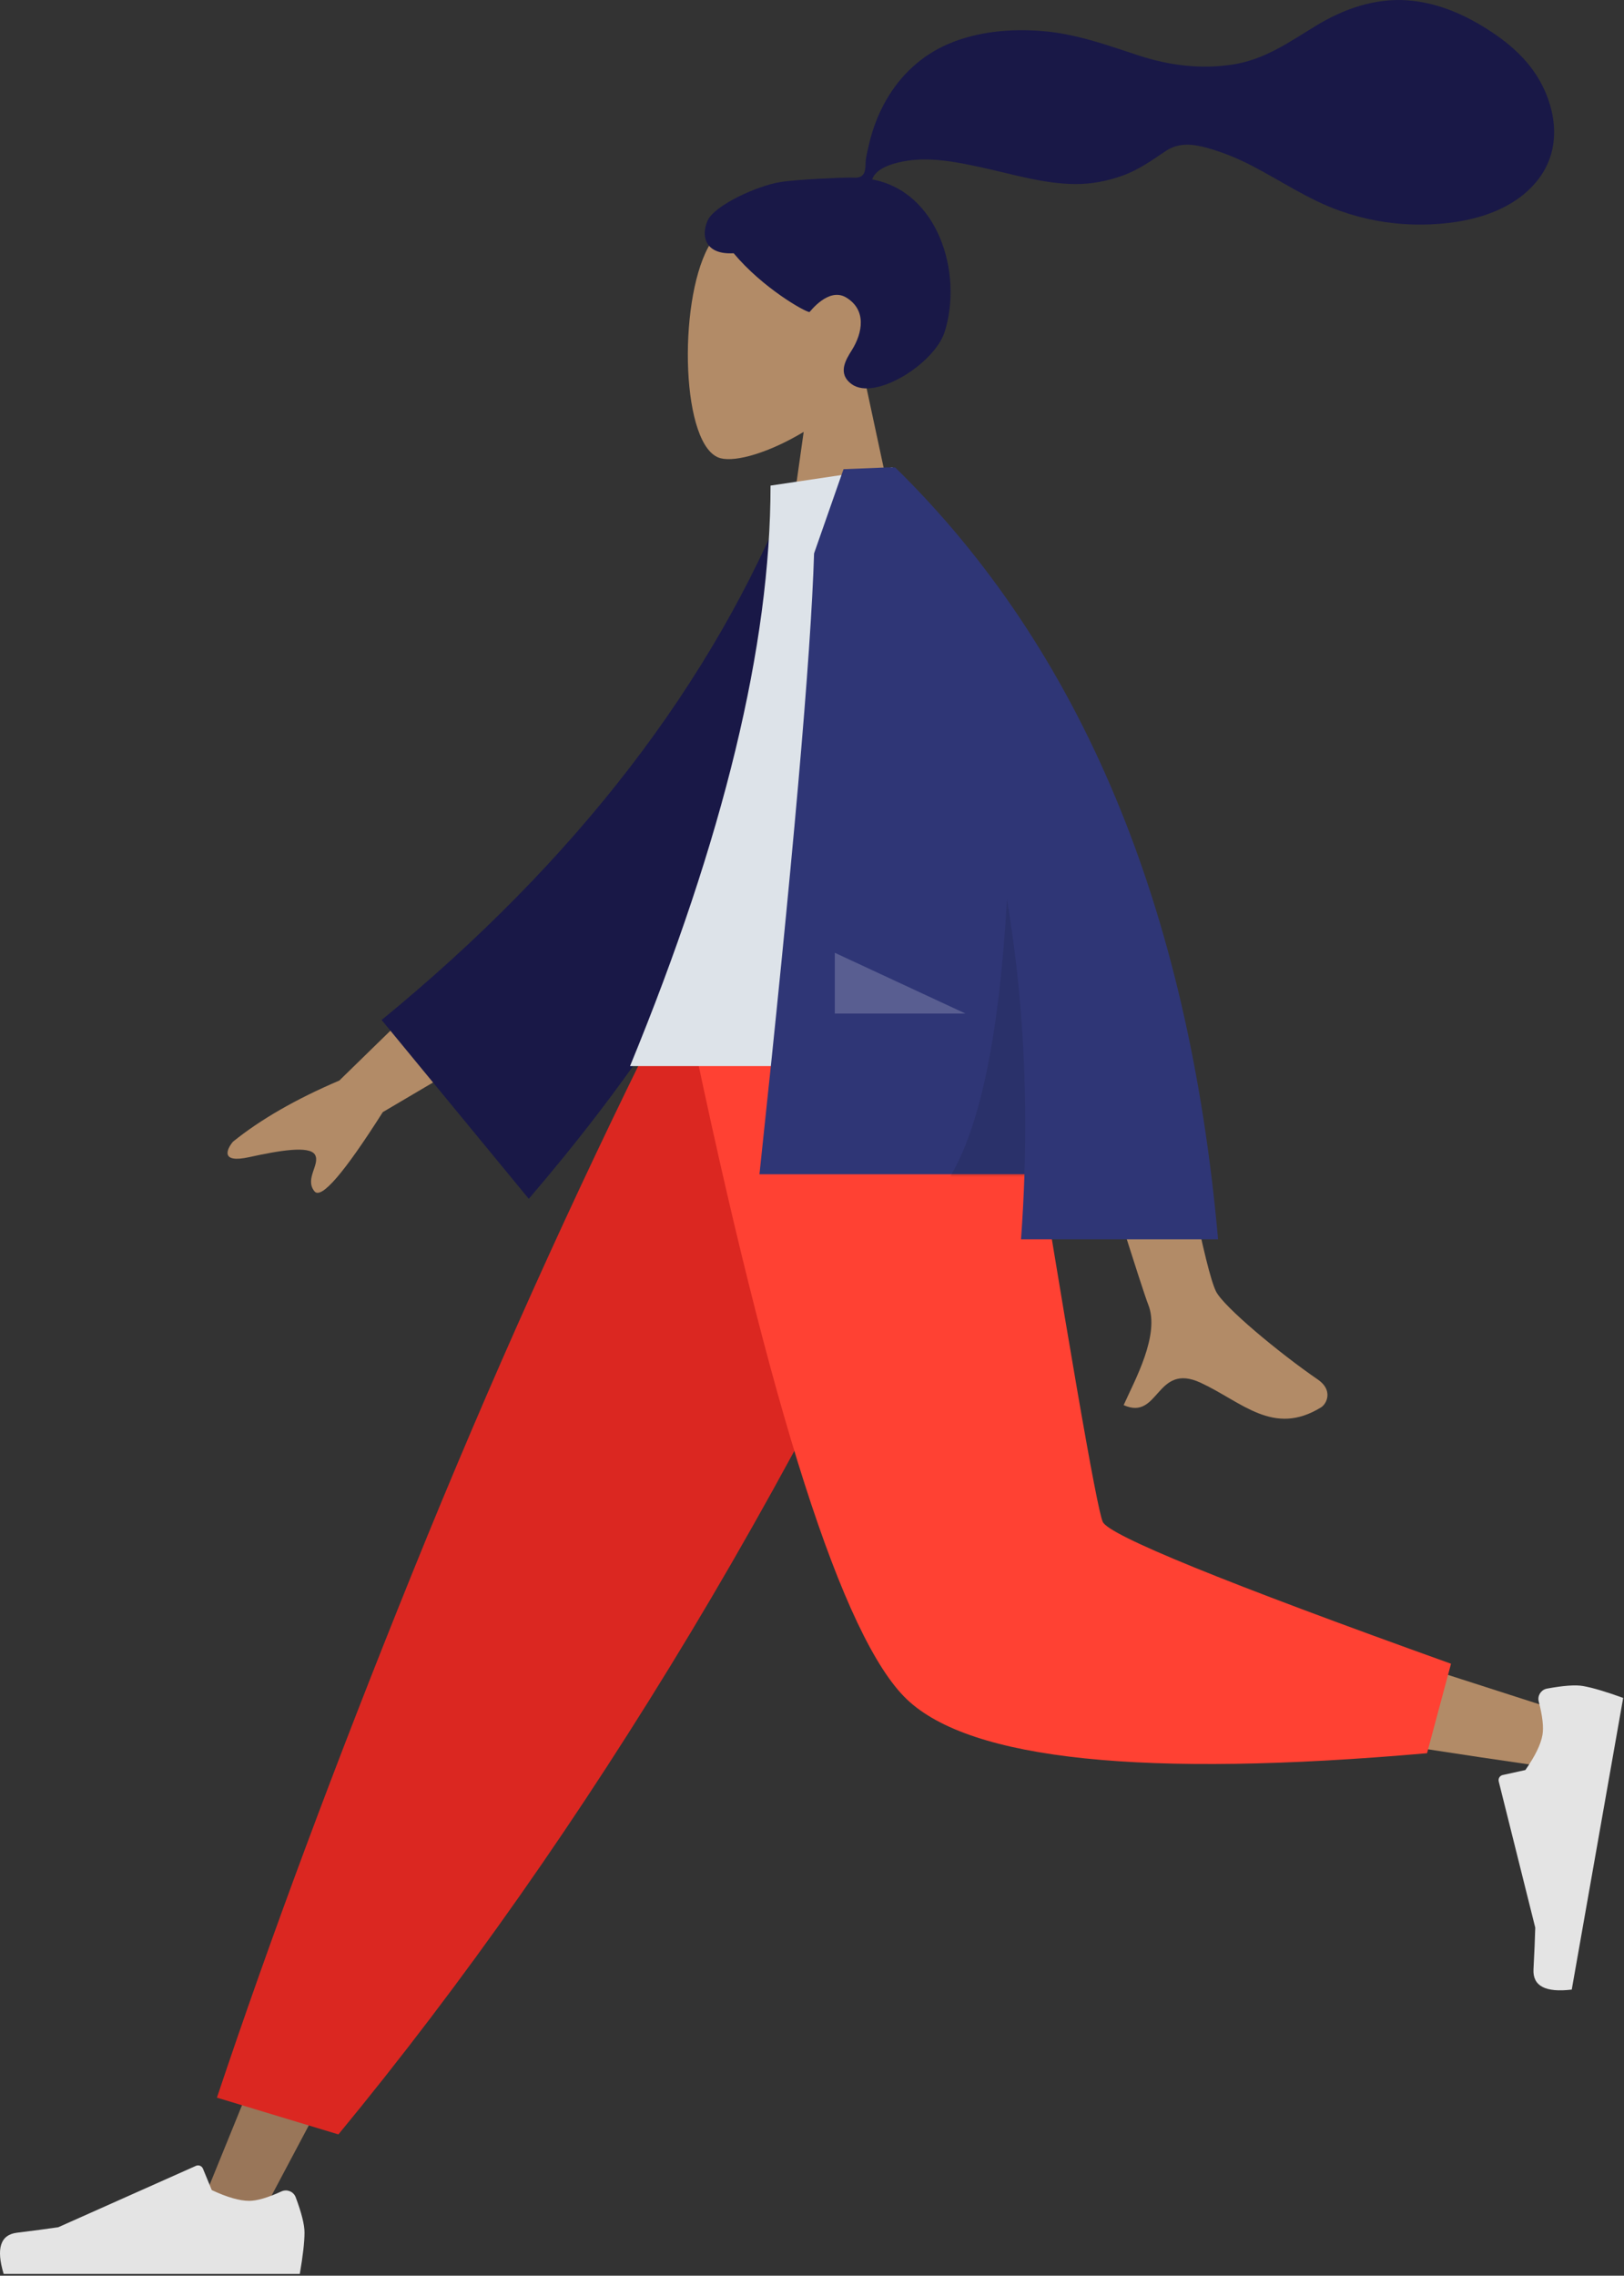
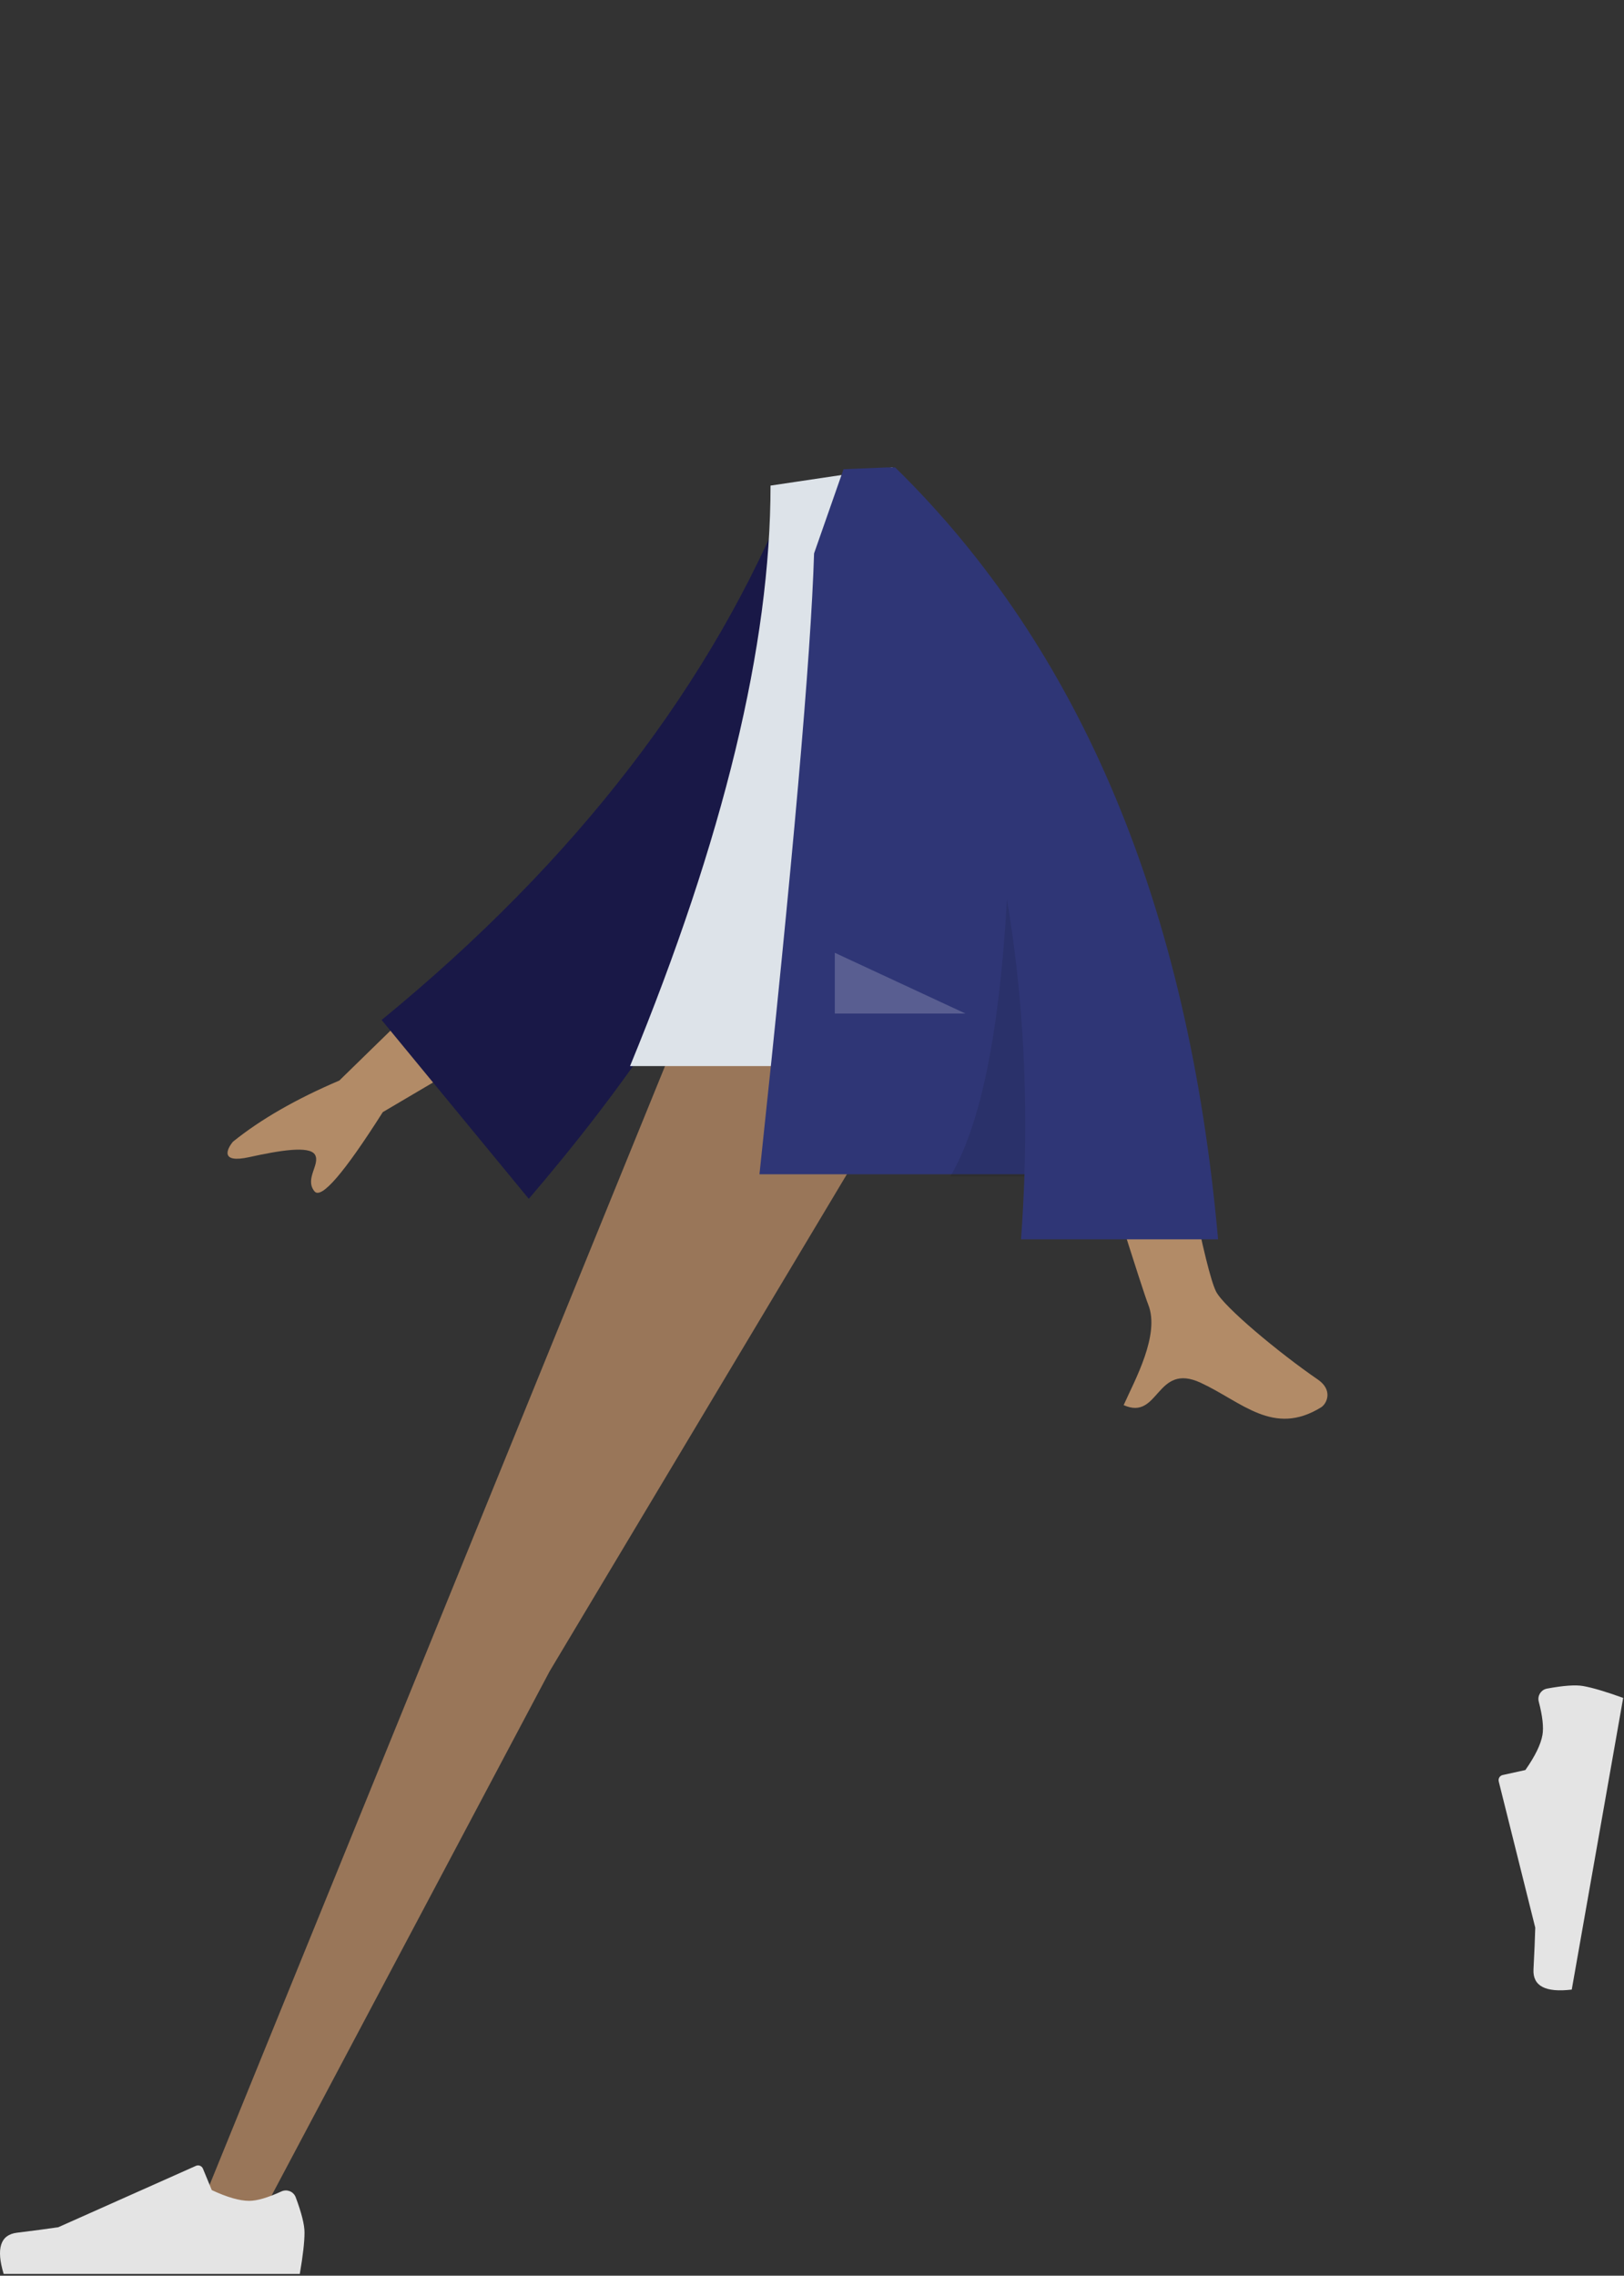
<svg xmlns="http://www.w3.org/2000/svg" width="394" height="552" viewBox="0 0 394 552" fill="none">
  <rect x="0" y="0" width="394" height="552" fill="#333333" stroke="none" />
-   <path fill-rule="evenodd" clip-rule="evenodd" d="M209.851 92.335C215.72 85.446 219.693 77.003 219.029 67.542C217.116 40.283 179.171 46.279 171.789 60.038C164.408 73.796 165.285 108.694 174.825 111.153C178.629 112.134 186.734 109.732 194.982 104.76L189.805 141.388H220.375L209.851 92.335Z" fill="#B28B67" />
-   <path fill-rule="evenodd" clip-rule="evenodd" d="M189.214 44.181C193.243 43.52 204.091 43.066 206.092 43.066C207.37 43.066 208.756 43.358 209.513 42.184C210.133 41.223 209.906 39.597 210.091 38.482C210.306 37.186 210.611 35.906 210.92 34.63C211.799 31 213.127 27.545 214.986 24.302C218.474 18.217 223.584 13.451 230.034 10.678C237.158 7.615 245.219 6.914 252.881 7.535C261.081 8.2 268.503 10.907 276.245 13.454C283.623 15.881 291.35 16.837 299.066 15.652C306.84 14.457 312.714 10.244 319.272 6.244C325.985 2.15 333.657 -0.528 341.593 0.088C349.001 0.663 355.828 3.721 361.954 7.808C367.685 11.63 372.414 16.23 375.084 22.704C377.956 29.667 377.953 37.311 373.23 43.465C366.384 52.386 353.675 54.692 343.101 54.463C336.985 54.331 330.979 53.214 325.204 51.184C317.504 48.475 310.849 43.884 303.645 40.159C300.264 38.411 296.769 36.976 293.106 35.942C289.552 34.938 286.051 34.478 282.832 36.625C279.428 38.897 276.377 41.128 272.482 42.55C268.746 43.914 264.788 44.677 260.807 44.647C253.062 44.587 245.426 42.173 237.904 40.557C231.769 39.239 225.206 37.926 218.952 39.193C216.342 39.721 212.53 40.813 211.588 43.525C227.452 46.4 233.682 66.019 229.21 80.422C226.796 88.196 212.287 97.283 206.645 93.196C203.071 90.607 205.241 87.208 206.645 84.965C209.335 80.668 210.255 75.148 205.279 72.156C200.986 69.576 196.473 75.703 196.388 75.697C195.208 75.604 185.015 69.839 177.991 61.426C171.063 61.837 170.012 57.269 171.666 53.532C173.321 49.796 183.647 45.094 189.214 44.181Z" fill="#191847" />
  <path fill-rule="evenodd" clip-rule="evenodd" d="M228.004 247.14L133.355 405.376L62.396 539.151H47.112L166.005 247.14L228.004 247.14Z" fill="#997659" />
  <path fill-rule="evenodd" clip-rule="evenodd" d="M71.741 532.976C73.166 536.78 73.878 539.626 73.878 541.515C73.878 543.812 73.496 547.163 72.731 551.57C70.066 551.57 46.118 551.57 0.888 551.57C-0.979 545.398 0.098 542.066 4.121 541.574C8.143 541.082 11.485 540.637 14.145 540.241L47.537 525.355C48.179 525.068 48.933 525.357 49.219 525.999C49.224 526.01 49.229 526.021 49.233 526.033L51.38 531.239C55.103 532.977 58.129 533.845 60.457 533.845C62.349 533.845 64.961 533.081 68.294 531.553L68.294 531.553C69.573 530.967 71.085 531.529 71.671 532.808C71.696 532.863 71.72 532.919 71.741 532.976Z" fill="#E4E4E4" />
-   <path fill-rule="evenodd" clip-rule="evenodd" d="M82.103 517.73L52.628 508.813C65.542 470.208 81.37 427.724 100.111 381.362C118.853 335 138.981 290.259 160.495 247.14H243.743C219.824 301.684 194.467 351.244 167.671 395.82C140.875 440.397 112.353 481.033 82.103 517.73Z" fill="#DB2721" />
-   <path fill-rule="evenodd" clip-rule="evenodd" d="M234.225 247.14C243.158 302.745 260.387 373.787 262.013 375.979C263.097 377.441 302.121 390.518 379.086 415.209L375.784 428.687C284.004 415.445 235.644 405.171 230.704 397.865C223.293 386.907 186.29 300.336 171.959 247.14H234.225Z" fill="#B28B67" />
-   <path fill-rule="evenodd" clip-rule="evenodd" d="M352.032 403.559L346.216 425.266C277.57 431.286 235.509 426.936 220.033 412.215C204.557 397.493 186.92 342.468 167.12 247.14H246.502C259.047 325.201 266.06 365.87 267.542 369.147C269.024 372.424 297.187 383.895 352.032 403.559Z" fill="#FF4133" />
  <path fill-rule="evenodd" clip-rule="evenodd" d="M375.317 409.594C379.311 408.852 382.237 408.644 384.097 408.972C386.359 409.371 389.594 410.33 393.801 411.849C393.338 414.473 389.18 438.057 381.325 482.6C374.923 483.367 371.829 481.727 372.042 477.68C372.256 473.634 372.399 470.266 372.47 467.577L363.609 432.107C363.438 431.425 363.853 430.733 364.536 430.563C364.547 430.56 364.559 430.557 364.571 430.554L370.071 429.345C372.429 425.979 373.81 423.15 374.214 420.858C374.542 418.995 374.244 416.29 373.318 412.742L373.318 412.742C372.962 411.381 373.778 409.989 375.139 409.634C375.198 409.619 375.257 409.605 375.317 409.594Z" fill="#E4E4E4" />
  <path fill-rule="evenodd" clip-rule="evenodd" d="M118.407 226.899L82.324 262.1C71.825 266.578 63.223 271.523 56.517 276.934C55.009 278.753 53.367 282.239 60.463 280.679C67.558 279.12 75.091 277.798 76.425 280.106C77.758 282.413 73.829 285.949 76.293 288.969C77.936 290.982 83.462 284.578 92.87 269.758L130.392 247.636L118.407 226.899ZM278.566 231.863L251.948 231.968C268.384 285.025 277.256 313.177 278.566 316.423C281.514 323.728 275.277 334.852 272.609 340.83C281.296 344.718 280.371 330.322 291.329 335.42C301.332 340.074 308.941 348.505 320.497 341.375C321.918 340.498 323.475 337.197 319.713 334.618C310.341 328.191 296.835 316.944 295.011 313.242C292.522 308.194 287.041 281.067 278.566 231.863Z" fill="#B28B67" />
  <path fill-rule="evenodd" clip-rule="evenodd" d="M202.921 120.17L191.907 118.28C172.943 165.652 139.835 208.695 92.583 247.41L128.289 290.79C175.536 235.665 204.659 178.792 202.921 120.17Z" fill="#191847" />
  <path fill-rule="evenodd" clip-rule="evenodd" d="M250.936 258.587H152.856C175.579 203.338 186.94 156.404 186.94 117.786L216.526 113.378C239.778 150.773 246.344 196.815 250.936 258.587Z" fill="#DDE3E9" />
  <path fill-rule="evenodd" clip-rule="evenodd" d="M217.152 113.399C217.148 113.392 217.144 113.385 217.141 113.378H215.209C212.898 113.457 209.379 113.601 204.65 113.808L197.501 134.238C196.745 159.147 192.329 209.346 184.253 284.834H248.546C248.377 290.048 248.1 295.31 247.712 300.621H295.518C288.367 219.946 262.253 157.531 217.176 113.378L217.152 113.399V113.399Z" fill="#2F3676" />
  <path fill-rule="evenodd" clip-rule="evenodd" d="M244.299 218.124C242.469 250.623 237.888 273.028 230.555 285.336H248.529C249.316 261.954 247.906 239.549 244.299 218.124V218.124Z" fill="black" fill-opacity="0.1" />
  <path fill-rule="evenodd" clip-rule="evenodd" d="M234.235 245.849L202.532 231.111V245.849H234.235Z" fill="white" fill-opacity="0.2" />
</svg>